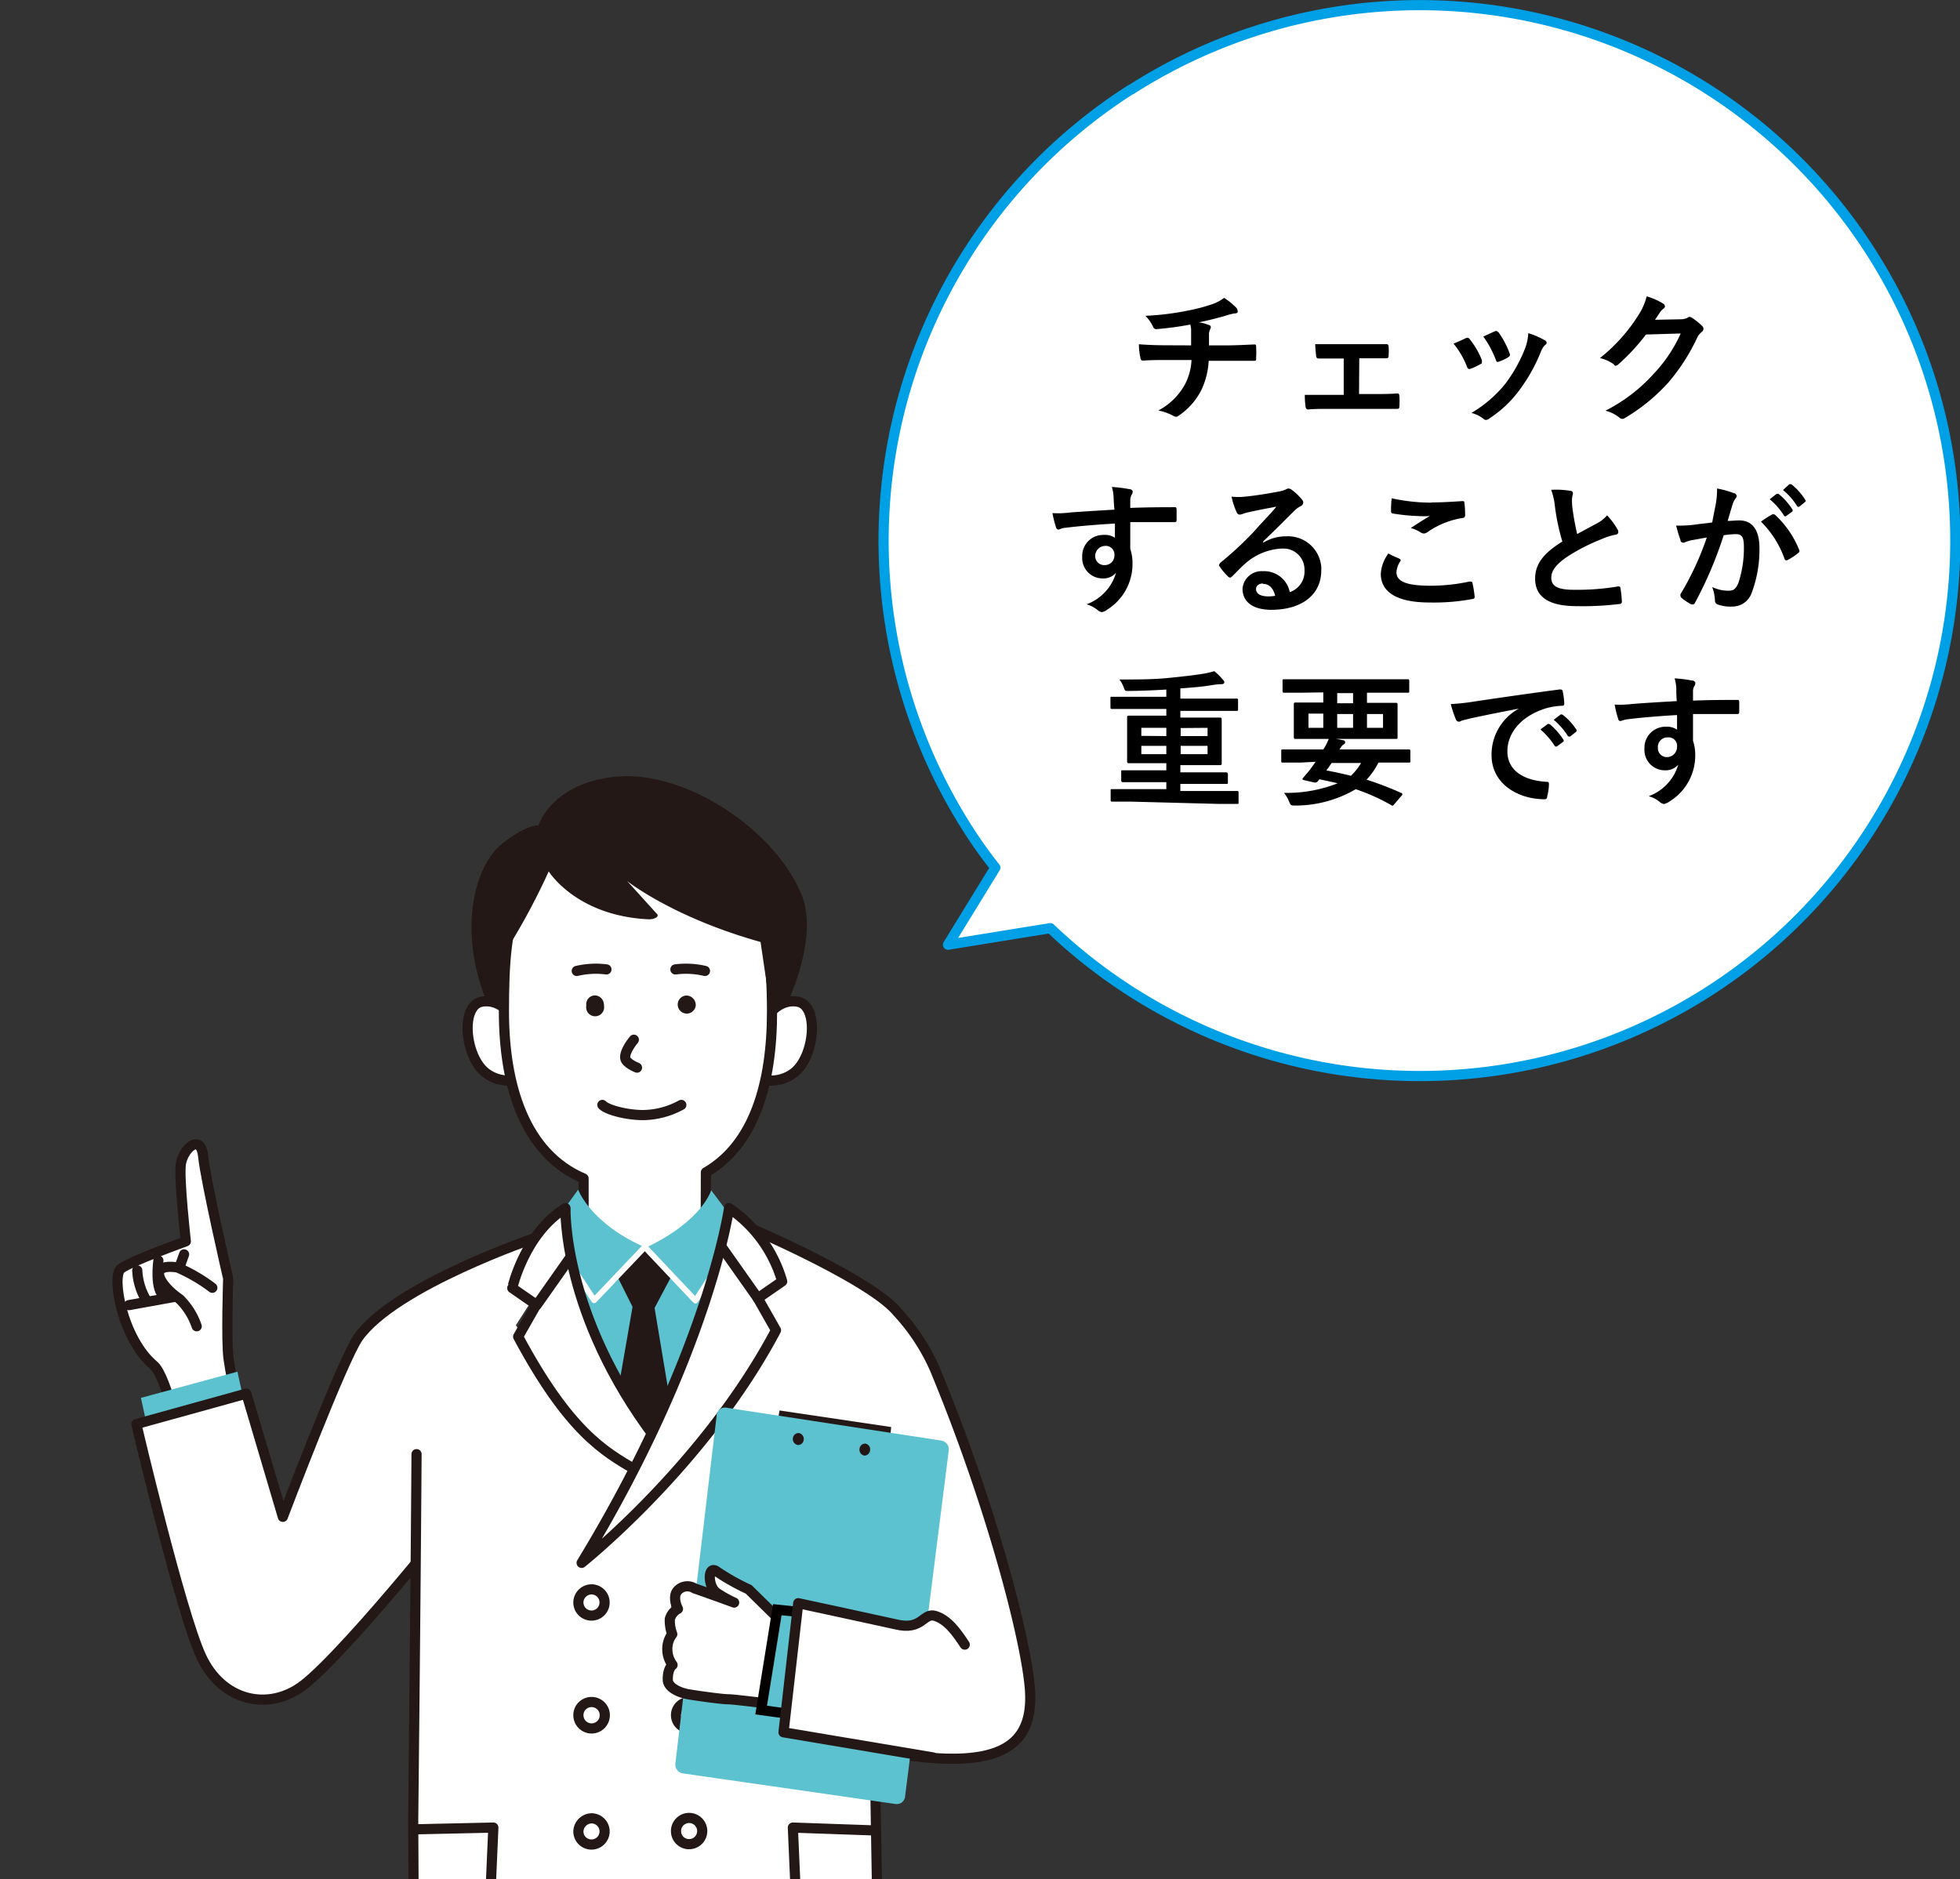
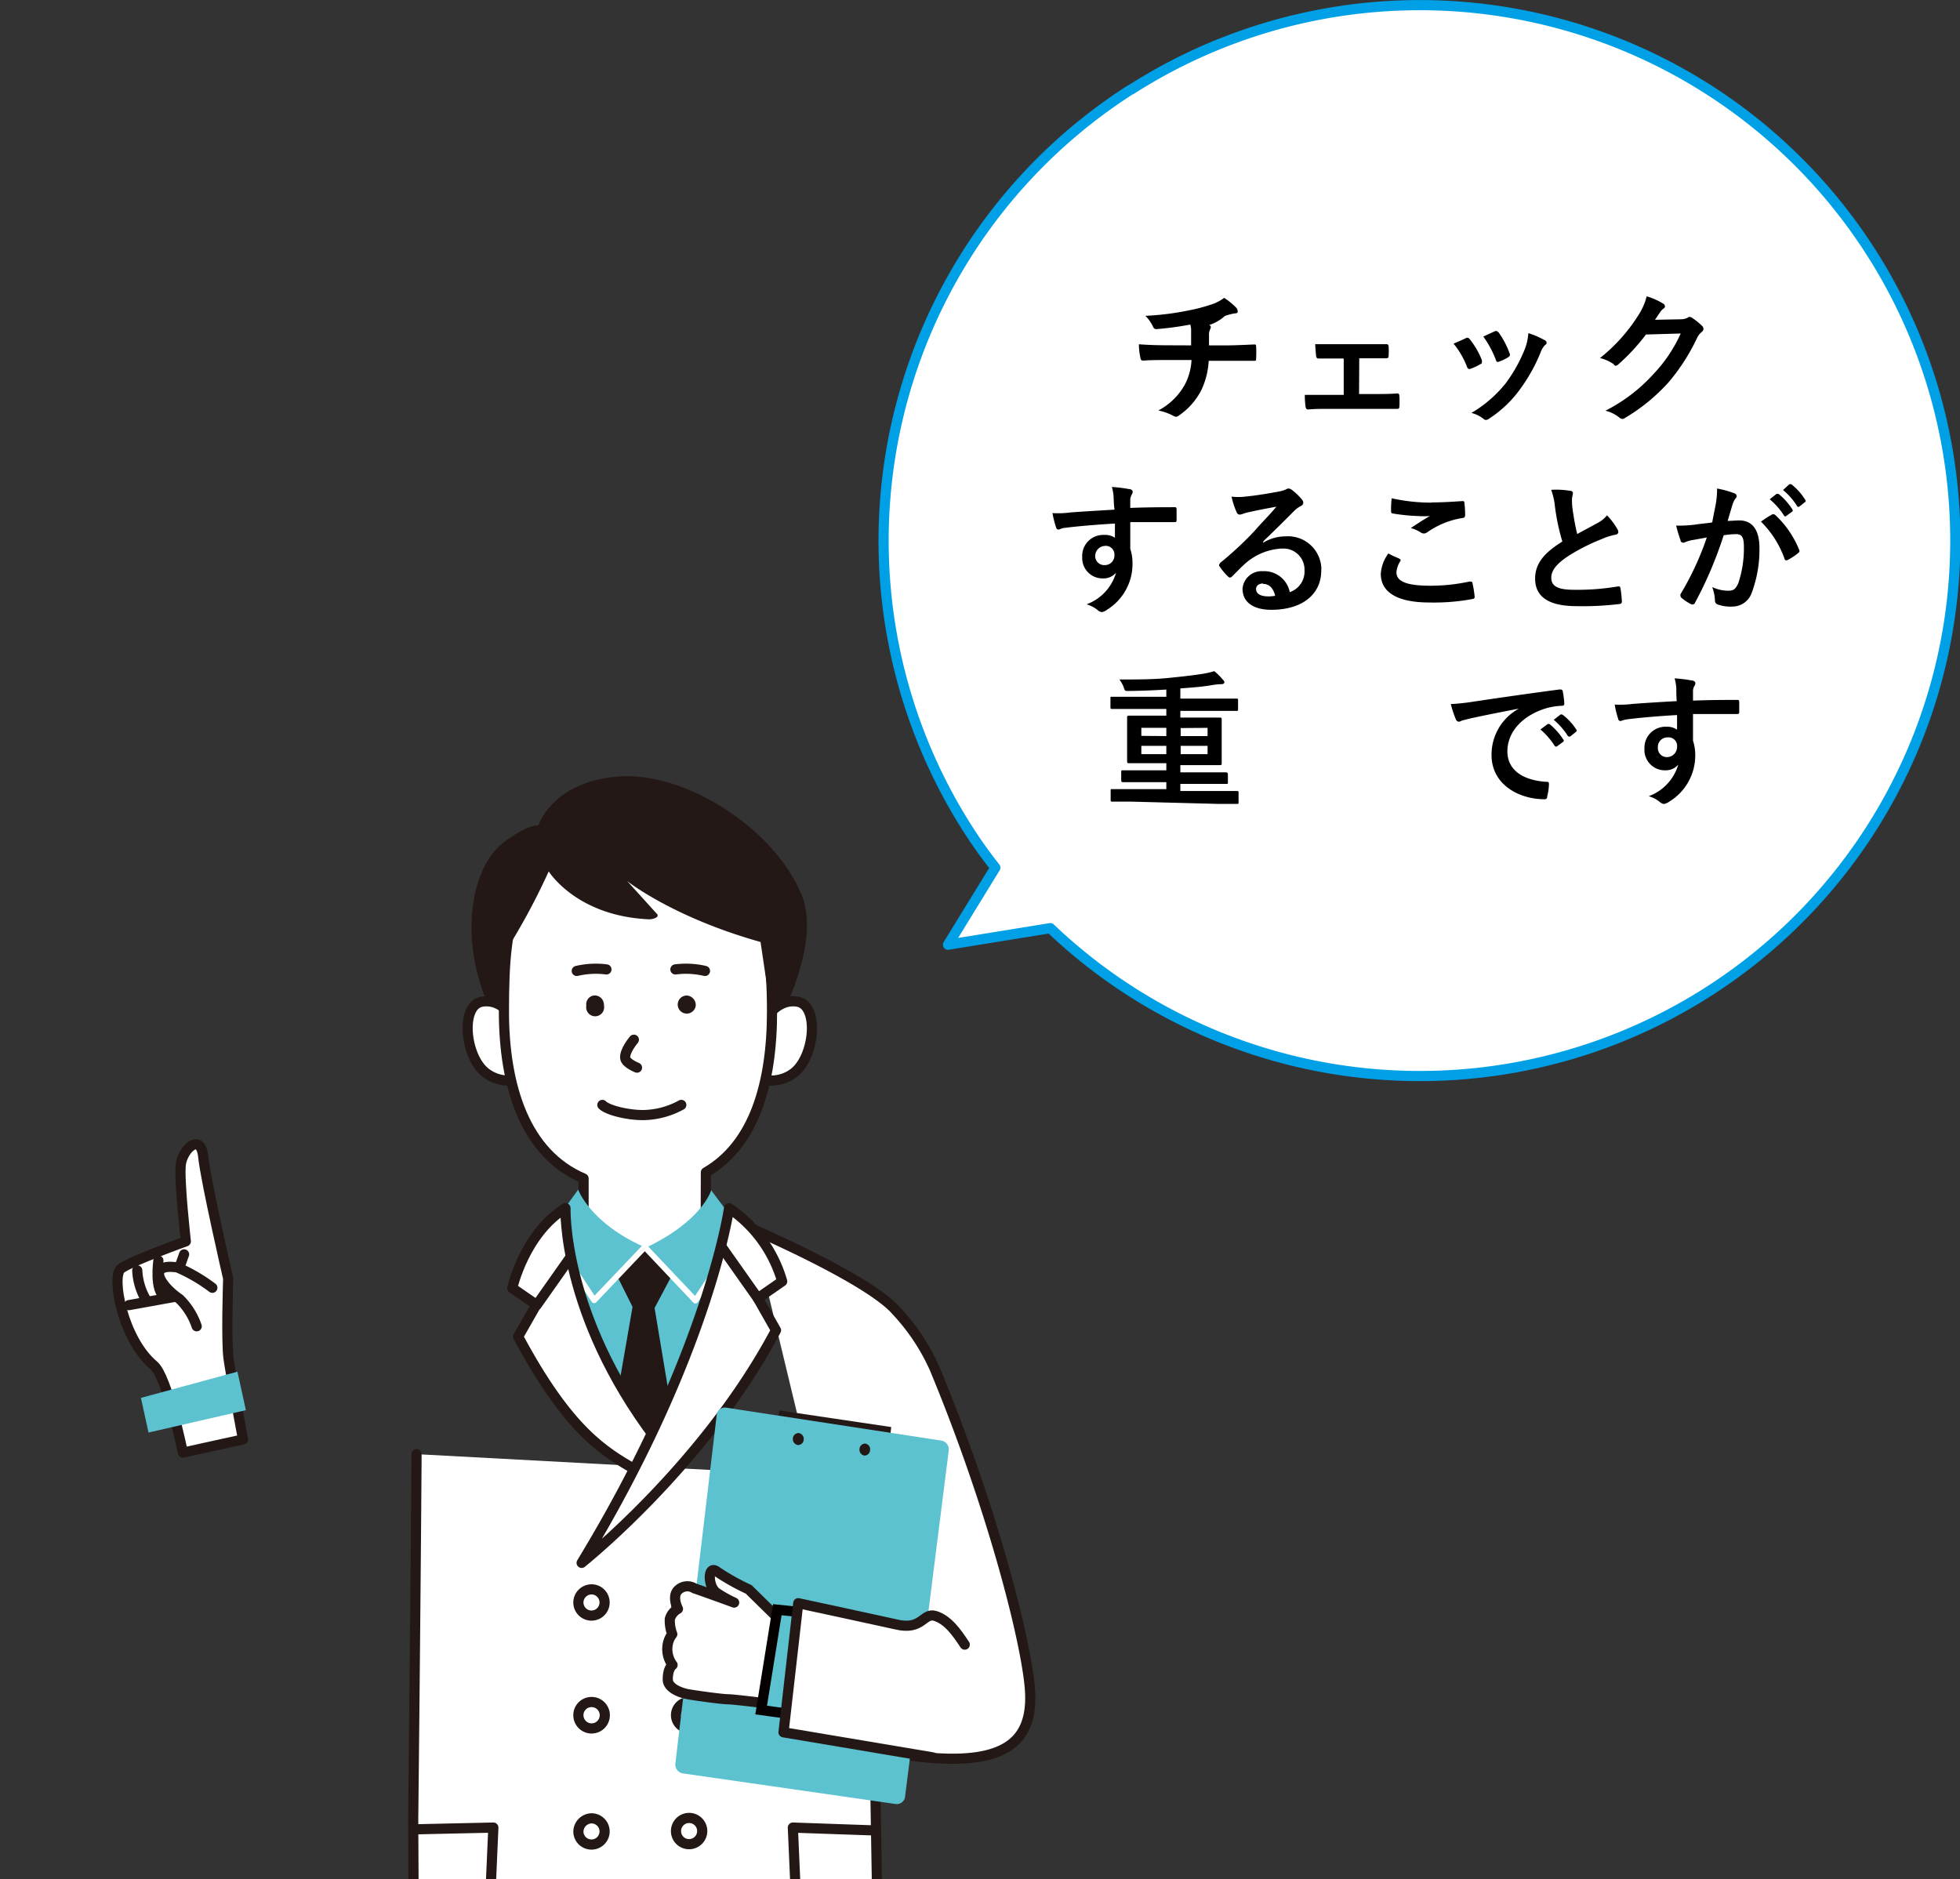
<svg xmlns="http://www.w3.org/2000/svg" id="レイヤー_1" data-name="レイヤー 1" viewBox="0 0 192.92 185">
  <rect x="0" y="0" width="192.92" height="185" fill="#333333" stroke="none" />
  <defs>
    <style>.cls-1,.cls-10,.cls-8{fill:none;}.cls-2{clip-path:url(#clip-path);}.cls-12,.cls-3,.cls-5,.cls-6{fill:#fff;}.cls-3,.cls-5,.cls-8{stroke:#231815;}.cls-10,.cls-3,.cls-5,.cls-8{stroke-linecap:round;}.cls-10,.cls-12,.cls-3,.cls-5,.cls-8{stroke-linejoin:round;}.cls-3,.cls-7{fill-rule:evenodd;}.cls-11,.cls-4{fill:#5dc2d0;}.cls-7,.cls-9{fill:#231815;}.cls-10{stroke:#fff;stroke-width:0.57px;}.cls-11{stroke:#040000;stroke-miterlimit:10;}.cls-12{stroke:#00a0e7;}</style>
    <clipPath id="clip-path">
      <rect class="cls-1" x="0.51" y="68.44" width="113.14" height="116.56" />
    </clipPath>
  </defs>
  <g id="レイヤー_2" data-name="レイヤー 2">
    <g id="レイヤー_1-2" data-name="レイヤー 1-2">
      <g class="cls-2">
        <path class="cls-3" d="M22.46,125.86s-2.21-9.58-2.46-12-2-.73-2.2.74.49,7.6.49,7.6-5.4,1.94-6.38,2.68.13,6.92,3.21,9.52C16.47,135.51,18,143,18,143l5.92-1.3s-1.17-6.21-1.42-7.92S22.46,125.86,22.46,125.86Z" />
        <path class="cls-3" d="M18.12,123.48l-.64,1.79.85,1.29s-.58,1-.94,1.07-4.71.85-4.71.85" />
        <path class="cls-3" d="M15.59,124.09s-.42,3,.64,3.54" />
        <path class="cls-3" d="M13.51,125.06a6.27,6.27,0,0,0,.86,2.89" />
        <path class="cls-3" d="M20.9,126.77a16.47,16.47,0,0,0-3.43-2c-3-.45-1.82,1.72.21,3.11a6.84,6.84,0,0,1,1.68,2.68" />
        <polygon class="cls-4" points="14.62 141.02 24.2 138.82 23.37 135.03 13.87 137.61 14.62 141.02" />
-         <path class="cls-3" d="M52.75,121.83s-13.88,4.71-17.49,9.83c-1.55,2.19-7.42,17.66-7.42,17.66l-3.59-12.13-10.83,3s4.33,18.44,6.38,22.87,6.65,5.45,10.07,2.83c4.38-3.36,17.85-20.09,17.26-20.09" />
        <path class="cls-5" d="M74.09,121s11.45,4.92,14.14,8.05A20.45,20.45,0,0,1,92,134.73c5.57,13.42,8.89,26.33,9.35,31.27.59,6.32-3.35,8.48-14.91,6.32" />
-         <path class="cls-6" d="M41.86,151.18h0c-.11,13.52-.26,28-.26,28L41,238.73q10.27.92,20.61.82c9.11,0,18.54-.39,25.65-.82l-1.78-69.35s.94-37.63-.2-38.9c-1.89-2-8.12-4.82-11.47-6.25a8.28,8.28,0,0,1,.87,2.55L72.78,128l.35,1.49,1,1.54-.45.74c-3.95,6.42-6.93,8.62-9.55,10.08.51.87,1,1.75,1.59,2.66q1.78,2.92,4,6.11a74.63,74.63,0,0,1-7.54-6.32,66.53,66.53,0,0,1-11.4-13.85l1.78-2.77-2.37-1.47a2,2,0,0,1,.06-.32h0a8.94,8.94,0,0,1,.59-1.79,47.59,47.59,0,0,0-9.18,4.83c-1.37,1-1,8-1.18,13.14l1.46,9.14" />
        <path class="cls-7" d="M75.5,102.75s5.65-9.2,3.39-14.69C76.26,81.65,67.5,75.87,60.77,76.45,54.3,77,53,81.25,53,81.25s-1-.18-3.52,1.75c-3.42,2.69-4.87,11.24.39,19.34Z" />
        <path class="cls-3" d="M50.81,100.61s-1.26-2.38-3.39-2-1.67,5.41.39,7a3.69,3.69,0,0,0,3.86.39Z" />
        <path class="cls-3" d="M75.15,100.61s1.24-2.38,3.37-2,1.68,5.41-.37,7a3.69,3.69,0,0,1-3.86.39Z" />
        <path class="cls-5" d="M69.48,115.41c4.71-2.72,6.51-8.68,6.51-15.85,0-9.3-1.75-17-13.19-17-12.44,0-13.2,7.69-13.2,17,0,7.36,2.08,14,7.84,16.45v5.36l-4.23,3.3s1.26,6.59,10.15,7.33,9-7,9-7l-2.9-3.22Z" />
        <path class="cls-7" d="M59.45,99a.88.88,0,0,1-1.74.32.86.86,0,0,1,0-.32.88.88,0,0,1,.71-1,.9.9,0,0,1,1,.72A.81.81,0,0,1,59.45,99Z" />
        <path class="cls-7" d="M68.48,99a.89.89,0,1,1-.87-1,.94.94,0,0,1,.87,1Z" />
        <path class="cls-5" d="M56.77,95.58a8.21,8.21,0,0,1,2.92-.15" />
        <path class="cls-5" d="M69.39,95.58a8.14,8.14,0,0,0-2.91-.15" />
        <path class="cls-5" d="M41,143.15c-.1,15.08-.33,36-.33,36l.3,59.57a205.38,205.38,0,0,0,20.6.82c9.11,0,18.55-.38,25.65-.82l-1.58-93.17" />
        <path class="cls-5" d="M66.54,157.86a1.29,1.29,0,1,0,1.29-1.4,1.32,1.32,0,0,0-1.29,1.37Z" />
        <path class="cls-5" d="M56.93,157.79a1.29,1.29,0,1,0,1.29-1.33,1.3,1.3,0,0,0-1.29,1.33Z" />
        <path class="cls-5" d="M66.54,168.9a1.29,1.29,0,0,0,1.35,1.23,1.29,1.29,0,1,0-1.35-1.24Z" />
        <path class="cls-5" d="M56.93,168.84a1.3,1.3,0,1,0,1.29-1.29h0A1.29,1.29,0,0,0,56.93,168.84Z" />
        <path class="cls-5" d="M66.54,180.32a1.28,1.28,0,0,0,1.35,1.22,1.29,1.29,0,1,0-1.35-1.23Z" />
        <path class="cls-5" d="M56.93,180.32A1.29,1.29,0,1,0,58.22,179a1.33,1.33,0,0,0-1.29,1.35Z" />
        <polyline class="cls-8" points="86.07 180.19 78.04 179.91 78.64 193.58 86.36 194.61" />
        <polyline class="cls-8" points="40.88 180.08 48.56 179.91 47.96 193.58 40.77 194.67" />
        <polygon class="cls-4" points="54.28 122.96 73.33 122.96 67.17 142.36 60.1 142.36 54.28 122.96" />
        <polygon class="cls-9" points="59.41 122.95 67.51 122.95 64.43 128.76 66.6 141.78 59.98 141.78 62.26 128.65 59.41 122.95" />
        <path class="cls-4" d="M54,121.11l2.91-4s1.15,3.27,6.51,5.65L58.48,128Z" />
        <path class="cls-4" d="M73,121.17l-3-4s-.83,3-6.45,5.66L68.45,128Z" />
        <polyline class="cls-10" points="63.37 122.86 58.48 128 53.95 121.11" />
        <polyline class="cls-10" points="63.56 122.86 68.45 128.03 72.98 121.17" />
        <path class="cls-5" d="M55.66,118.93s-.36,10.44,8.83,22.62l-1.94,3.14C59.49,142.9,56,140.92,51,131.58l1.79-3.14-2.37-1.64S51.62,121.42,55.66,118.93Z" />
        <line class="cls-8" x1="52.83" y1="128.47" x2="56.12" y2="123.8" />
        <path class="cls-7" d="M76,100.45s3.44-12.85-.51-15.74-17.67-4-21.62-1.88S48.35,89.21,48,91.65s1.55,8.54,1.55,8.54l.8-7.48a65.48,65.48,0,0,0,3.66-6.93s2.7,4.4,9.88,4.72c.41,0,1.15-.23.71-.6l-2.87-3.17s4.46,3.57,13.13,6Z" />
        <path class="cls-5" d="M71.76,118.93s-2,14.34-14.51,34.92c0,0,12.11-9.62,19.13-22.9l-1.79-3.15,2.4-1.66A13.09,13.09,0,0,0,71.76,118.93Z" />
        <line class="cls-8" x1="74.59" y1="127.8" x2="71.02" y2="122.74" />
        <polygon class="cls-9" points="76.43 140.51 76.73 138.85 87.72 140.48 87.52 142.41 76.43 140.51" />
        <path class="cls-4" d="M88.16,177.59a.83.83,0,0,0,.93-.72.09.09,0,0,0,0-.05l4.29-34a.88.88,0,0,0-.69-1l-21.22-3.25a.82.82,0,0,0-.93.7s0,0,0,.06l-4.06,34.24a.89.89,0,0,0,.69,1Z" />
        <path class="cls-9" d="M79.11,141.72a.56.56,0,0,1-.58.53h0a.59.59,0,0,1-.49-.64.57.57,0,0,1,.58-.54h0A.59.59,0,0,1,79.11,141.72Z" />
        <path class="cls-9" d="M85.64,142.75a.56.56,0,0,1-.56.54h0a.58.58,0,0,1-.48-.64.56.56,0,0,1,.58-.54h0A.57.57,0,0,1,85.64,142.75Z" />
        <path class="cls-5" d="M77.53,160.23l-3.84-3.77a22.22,22.22,0,0,1-3.12-1.75c-.94-.74-.94,1.52,0,2.11a12.13,12.13,0,0,0,1.69.94s-3.57-1.3-3.89-1.39a1.3,1.3,0,0,0-1.58.12c-.73.63-.06,1.89-.06,1.89a1.63,1.63,0,0,0-.8,1,3.76,3.76,0,0,0,.24,1.49,2.3,2.3,0,0,0-.46,1.09,2.6,2.6,0,0,0,.49,1.94s-.49.31-.47,1.45c0,.73,1,1.22,1.88,1.41.35.08,3.37.52,4.09.52s8.61,1,9.09,1.1S82.05,165,82.05,165Z" />
        <polygon class="cls-11" points="79.31 168.94 79.26 158.75 76.51 158.46 74.92 168.34 79.31 168.94" />
        <path class="cls-5" d="M91.81,173l-14.69-2.47,1.45-12.71s8.77,1.89,9.59,2.08c2.64.66,2.7-1.21,3.91-.82s2.05,1.54,2.89,2.82" />
        <path class="cls-3" d="M62.39,102.35s-.94,1.1-.85,1.81c.06.51,1.16.94,1.16.94" />
        <path class="cls-3" d="M67.06,108.77a8,8,0,0,1-3.77,1c-1.56,0-3.51-.49-4-1" />
      </g>
      <path class="cls-12" d="M111.28,8.83a52.71,52.71,0,0,0-16,72.81q1.28,2,2.69,3.77L93.31,93l10.07-1.63a52.71,52.71,0,1,0,7.94-82.54Z" />
-       <path d="M117.24,34V32.6a2.11,2.11,0,0,0-.08-.65,31.16,31.16,0,0,1-3.34.45c-.22,0-.3-.15-.36-.31a3.91,3.91,0,0,0-.72-1,27.08,27.08,0,0,0,4.2-.52,17,17,0,0,0,2.33-.61,4.07,4.07,0,0,0,1.22-.64,7,7,0,0,1,1.16.94.62.62,0,0,1,.18.4c0,.16-.14.19-.37.2a7.11,7.11,0,0,0-.89.24c-.86.24-1.72.46-2.56.63A4.21,4.21,0,0,1,119,32a.21.21,0,0,1,.18.2.73.73,0,0,1-.08.25,1.12,1.12,0,0,0-.1.48V34h1.76c.89,0,2.09-.07,2.73-.09.14,0,.14.06.15.22a10.65,10.65,0,0,1,0,1.13c0,.2,0,.26-.18.26-.94,0-1.71,0-2.74,0h-1.75a7.7,7.7,0,0,1-.7,2.83A6.68,6.68,0,0,1,116,40.93a.47.47,0,0,1-.24.1.67.67,0,0,1-.25-.08,5.09,5.09,0,0,0-1.5-.54,6.37,6.37,0,0,0,2.65-2.62,5.82,5.82,0,0,0,.62-2.35h-2.52c-.51,0-1.55,0-2.25.06-.18,0-.23-.1-.27-.32a6.29,6.29,0,0,1-.14-1.29c1,.08,2.05.1,2.75.1Z" />
+       <path d="M117.24,34V32.6a2.11,2.11,0,0,0-.08-.65,31.16,31.16,0,0,1-3.34.45c-.22,0-.3-.15-.36-.31a3.91,3.91,0,0,0-.72-1,27.08,27.08,0,0,0,4.2-.52,17,17,0,0,0,2.33-.61,4.07,4.07,0,0,0,1.22-.64,7,7,0,0,1,1.16.94.62.62,0,0,1,.18.4c0,.16-.14.19-.37.2a7.11,7.11,0,0,0-.89.24A4.21,4.21,0,0,1,119,32a.21.21,0,0,1,.18.2.73.73,0,0,1-.08.25,1.12,1.12,0,0,0-.1.48V34h1.76c.89,0,2.09-.07,2.73-.09.14,0,.14.06.15.22a10.65,10.65,0,0,1,0,1.13c0,.2,0,.26-.18.26-.94,0-1.71,0-2.74,0h-1.75a7.7,7.7,0,0,1-.7,2.83A6.68,6.68,0,0,1,116,40.93a.47.47,0,0,1-.24.1.67.67,0,0,1-.25-.08,5.09,5.09,0,0,0-1.5-.54,6.37,6.37,0,0,0,2.65-2.62,5.82,5.82,0,0,0,.62-2.35h-2.52c-.51,0-1.55,0-2.25.06-.18,0-.23-.1-.27-.32a6.29,6.29,0,0,1-.14-1.29c1,.08,2.05.1,2.75.1Z" />
      <path d="M133.77,38.79h1.51c.71,0,1.5,0,2.27-.06.13,0,.18.09.19.27a7.53,7.53,0,0,1,0,1c0,.18-.06.26-.23.25h-6.66c-.85,0-1.48,0-2.08.06-.17,0-.24-.09-.27-.3a8.72,8.72,0,0,1-.07-1.14c.82,0,1.51,0,2.42,0h1.41V35.29h-2.5c-.12,0-.2-.07-.22-.28s-.06-.62-.09-1.13c.61,0,1.36,0,2,0h5c.17,0,.22.07.23.24a6.46,6.46,0,0,1,0,.88c0,.22-.07.28-.28.27h-2.61Z" />
      <path d="M144.28,33.29a.27.27,0,0,1,.36.07v0a8,8,0,0,1,1.22,2.09,1.42,1.42,0,0,1,0,.22c0,.08,0,.12-.17.19a5.37,5.37,0,0,1-.94.44c-.2.07-.28,0-.36-.2a8.08,8.08,0,0,0-1.32-2.27C143.64,33.58,144,33.43,144.28,33.29Zm7.76.18c.11.09.19.16.19.25s0,.15-.16.25a2,2,0,0,0-.43.72,16.7,16.7,0,0,1-2.13,3.77,11.29,11.29,0,0,1-2.91,2.73.59.59,0,0,1-.34.15.31.31,0,0,1-.22-.09,3.13,3.13,0,0,0-1.21-.6,12.24,12.24,0,0,0,3.39-2.94,14.76,14.76,0,0,0,1.89-3.41,5.09,5.09,0,0,0,.32-1.5A7.31,7.31,0,0,1,152,33.47Zm-4.9-.86c.15-.07.25,0,.37.12a8.44,8.44,0,0,1,1.08,2.06c.08.21,0,.28-.14.38a4.73,4.73,0,0,1-.94.44c-.16.06-.22,0-.29-.22A9.73,9.73,0,0,0,146,33.13C146.58,32.87,146.9,32.71,147.14,32.61Z" />
      <path d="M165.43,31.43a1.46,1.46,0,0,0,.71-.17.22.22,0,0,1,.19-.06.43.43,0,0,1,.22.09,6.33,6.33,0,0,1,.95.76.44.44,0,0,1,.17.32.39.39,0,0,1-.16.3,1.61,1.61,0,0,0-.47.6,19.61,19.61,0,0,1-2.82,4.38,18.37,18.37,0,0,1-4.3,3.51.4.4,0,0,1-.23.08.54.54,0,0,1-.33-.16,3.56,3.56,0,0,0-1.34-.65,16.27,16.27,0,0,0,4.72-3.6,14.3,14.3,0,0,0,2.69-4l-3.42.1a19.79,19.79,0,0,1-2.71,2.93.48.48,0,0,1-.3.15.29.29,0,0,1-.16-.15,3.8,3.8,0,0,0-1.36-.61,16.79,16.79,0,0,0,3.77-4.2,6.1,6.1,0,0,0,.83-1.88,6.85,6.85,0,0,1,1.66.74.35.35,0,0,1,.14.25.28.28,0,0,1-.16.23,1.44,1.44,0,0,0-.35.39l-.47.7Z" />
      <path d="M109.61,48.94a4.11,4.11,0,0,0-.17-1,12.82,12.82,0,0,1,1.65.2c.25,0,.4.14.4.26a.63.63,0,0,1-.12.33,1.48,1.48,0,0,0-.12.41V50c1.53-.06,3-.07,4.34-.07.17,0,.2,0,.22.21v1.07c0,.17-.08.2-.25.19-1.47,0-2.83,0-4.31,0v2.63a4.41,4.41,0,0,1,.22,1.4A5.29,5.29,0,0,1,109,60a1.27,1.27,0,0,1-.55.26.77.77,0,0,1-.42-.21,3.09,3.09,0,0,0-1.08-.56,4.71,4.71,0,0,0,2.9-3.11,1.63,1.63,0,0,1-1.33.56,2,2,0,0,1-2-1.94c0-.08,0-.15,0-.22a2.06,2.06,0,0,1,2-2.12.33.33,0,0,1,.14,0,1.72,1.72,0,0,1,1.08.28V51.54c-1.77.1-3.77.27-4.88.42-.32,0-.55.17-.67.17s-.2-.06-.24-.2a11.35,11.35,0,0,1-.36-1.42,9.08,9.08,0,0,0,1.73-.06c.86-.07,2.68-.18,4.38-.28C109.63,49.66,109.63,49.31,109.61,48.94Zm-1.81,5.75a.89.89,0,0,0,.81.94h.14a.94.94,0,0,0,.94-.94.86.86,0,0,0-.74-.95.67.67,0,0,0-.2,0A1,1,0,0,0,107.8,54.69Z" />
      <path d="M124.31,53.44a4.22,4.22,0,0,1,2.24-.64,3.28,3.28,0,0,1,3.5,3,2,2,0,0,1,0,.35c0,2.37-1.88,3.88-4.92,3.88-1.79,0-2.83-.77-2.83-2.08a1.88,1.88,0,0,1,2-1.72,2.56,2.56,0,0,1,2.65,2.06,2.14,2.14,0,0,0,1.45-2.15,2.07,2.07,0,0,0-2-2.14h-.24a5.87,5.87,0,0,0-3.62,1.5c-.41.37-.81.79-1.23,1.21-.1.09-.17.15-.24.15a.35.35,0,0,1-.21-.12,5.77,5.77,0,0,1-.83-1c-.09-.11,0-.2.06-.32a34.19,34.19,0,0,0,3.36-3.12c.87-1,1.53-1.62,2.18-2.42-.84.15-1.88.35-2.72.54a4,4,0,0,0-.59.17,1.37,1.37,0,0,1-.29.07.33.33,0,0,1-.31-.24,7.4,7.4,0,0,1-.5-1.53,5.83,5.83,0,0,0,1.32,0c.86-.08,2.1-.27,3.21-.48a3.46,3.46,0,0,0,.78-.21.85.85,0,0,1,.26-.11.55.55,0,0,1,.33.11,5.63,5.63,0,0,1,1,.94.54.54,0,0,1,.16.34.39.39,0,0,1-.25.34,2.52,2.52,0,0,0-.62.45c-1,1-2,2-3.05,3Zm0,4c-.41,0-.68.24-.68.53,0,.45.38.74,1.23.74a3.49,3.49,0,0,0,.65-.06c-.18-.77-.6-1.17-1.19-1.17Z" />
      <path d="M137.74,55c.14.07.15.15.08.26a2.29,2.29,0,0,0-.37,1.07c0,.89.94,1.33,3.35,1.33a18.26,18.26,0,0,0,3.83-.41c.2,0,.27,0,.3.13a11,11,0,0,1,.22,1.38c0,.13-.06.18-.23.21a20.55,20.55,0,0,1-4.22.34c-3.16,0-4.79-1-4.79-2.83a3.75,3.75,0,0,1,.75-2C137,54.69,137.38,54.83,137.74,55Zm3.19-5.54c1,0,2.09-.07,3-.13.14,0,.19,0,.21.16a9.66,9.66,0,0,1,.07,1.2c0,.2-.07.28-.24.3a8.24,8.24,0,0,0-3.46,1.39.67.67,0,0,1-.35.14.62.62,0,0,1-.3-.09,3.4,3.4,0,0,0-1-.45c.73-.48,1.35-.88,1.88-1.18a8.93,8.93,0,0,1-1.16,0,18.77,18.77,0,0,1-2.48-.25c-.12,0-.18-.07-.18-.25a9.9,9.9,0,0,1,.06-1.25A18,18,0,0,0,140.93,49.48Z" />
      <path d="M154.57,48.32c.17,0,.25.12.25.23s-.09.4-.09.59a5.73,5.73,0,0,0,.06,1c.11.81.26,1.63.45,2.43l2-1.08a3.15,3.15,0,0,0,.94-.76,7,7,0,0,1,1,1.33.64.64,0,0,1,.11.3c0,.14-.09.25-.29.28a5.9,5.9,0,0,0-1.35.43,19.19,19.19,0,0,0-3.29,1.67c-1.23.81-1.67,1.47-1.67,2.13,0,.83.62,1.19,2.25,1.19a24,24,0,0,0,4.31-.33c.16,0,.22,0,.25.17a11.82,11.82,0,0,1,.14,1.32c0,.15-.08.23-.25.24a29.69,29.69,0,0,1-4.21.21c-2.67,0-4.08-.87-4.08-2.71,0-1.57,1-2.6,2.68-3.65a21.38,21.38,0,0,1-.73-3.45,6.61,6.61,0,0,0-.37-1.64A8.21,8.21,0,0,1,154.57,48.32Z" />
      <path d="M168.87,49.68a8.47,8.47,0,0,0,.14-1.59,10,10,0,0,1,1.7.47.31.31,0,0,1,.23.28.32.32,0,0,1-.1.21,1.73,1.73,0,0,0-.28.54c-.19.58-.33,1.1-.51,1.69.38,0,.8-.05,1.13-.05,1.31,0,2,.94,2,2.73a12.11,12.11,0,0,1-.77,4.42,2,2,0,0,1-1.88,1.33,3.67,3.67,0,0,1-1.47-.21.39.39,0,0,1-.26-.39,4.2,4.2,0,0,0-.27-1.32,3.69,3.69,0,0,0,1.63.36c.46,0,.68-.17.94-.74a10.86,10.86,0,0,0,.55-3.53c0-1-.18-1.3-.8-1.3a9.57,9.57,0,0,0-1.19.11,39.17,39.17,0,0,1-2.82,6.64.24.24,0,0,1-.3.16l-.07,0a4.93,4.93,0,0,1-.94-.62.26.26,0,0,1-.12-.21.25.25,0,0,1,0-.17A28.78,28.78,0,0,0,168,52.91l-1.38.25a3.25,3.25,0,0,0-.77.22.31.31,0,0,1-.43-.11l0-.07a14.46,14.46,0,0,1-.44-1.46,12.17,12.17,0,0,0,1.89-.1c.64-.1,1.12-.12,1.66-.21C168.67,50.65,168.78,50.16,168.87,49.68Zm5.6.94c.1,0,.17,0,.27.08a9.52,9.52,0,0,1,2.35,3.43.21.21,0,0,1-.06.28,5.77,5.77,0,0,1-1.06.71c-.14.07-.28.06-.32-.11a9.72,9.72,0,0,0-2.32-3.66A10.49,10.49,0,0,1,174.47,50.62Zm.39-2c.06,0,.12,0,.2,0a6.26,6.26,0,0,1,1.35,1.51c.06.09.06.15,0,.23l-.59.43a.14.14,0,0,1-.2,0s0,0,0,0a6.78,6.78,0,0,0-1.43-1.64Zm1.25-.94c.08-.05.13,0,.22,0a5.9,5.9,0,0,1,1.35,1.51.15.15,0,0,1,0,.22l0,0-.56.45a.16.16,0,0,1-.21,0l0,0a6.43,6.43,0,0,0-1.41-1.62Z" />
      <path d="M111.21,78.91h-1.76c-.08,0-.13,0-.13-.14v-.94c0-.14,0-.15.13-.15h5.35V77h-4.29a.15.15,0,0,1-.15-.17V76c0-.16,0-.17.15-.17h4.29v-.7h-3.69c-.07,0-.17,0-.17-.16V70.62c0-.08,0-.17.17-.17h3.69v-.66h-5.36c-.08,0-.14,0-.14-.16v-.88c0-.15,0-.16.14-.16h5.36v-.71c-1.28.08-2.52.13-3.77.14-.3,0-.3,0-.42-.35a3,3,0,0,0-.43-.78c1.76,0,3.32,0,4.81-.15s2.48-.26,3.34-.4a8.18,8.18,0,0,0,1.19-.27,6,6,0,0,1,.87.87.27.27,0,0,1,.12.23c0,.12-.12.18-.28.18a6,6,0,0,0-.85.08c-.95.17-2,.25-3.2.34v1h5.53c.09,0,.15,0,.15.16v.89c0,.14,0,.16-.15.16h-5.53v.66h3.9c.08,0,.17,0,.17.17v4.35c0,.09,0,.16-.17.16h-3.9v.71h4.51a.17.17,0,0,1,.17.17v.8c0,.16,0,.17-.17.17h-4.51v.7h5.59c.09,0,.14,0,.14.15V79c0,.12,0,.14-.14.14H120Zm3.59-6.45v-.81h-2.46v.79Zm0,1.78v-.82h-2.46v.82Zm1.41-2.57v.79h2.65v-.81Zm2.65,1.75h-2.65v.82h2.65Z" />
-       <path d="M128,75.07h-1.75c-.09,0-.14,0-.14-.15v-1c0-.12,0-.14.14-.14h4a5.26,5.26,0,0,0,.56-1.11,9,9,0,0,1,1.38.2c.17,0,.21.12.21.19s0,.15-.15.23-.2.17-.41.49h6.84c.08,0,.14,0,.14.14v1c0,.14,0,.15-.14.15h-3a7.23,7.23,0,0,1-1.17,1.68,32,32,0,0,1,3.41,1.31c.07,0,.11.08.11.12s0,.08-.08.16l-.69.8c-.16.17-.16.22-.3.13a19.83,19.83,0,0,0-3.52-1.58,11.76,11.76,0,0,1-5.93,1.61c-.43,0-.46,0-.63-.4a3.33,3.33,0,0,0-.5-.85,13.6,13.6,0,0,0,5.28-.94c-.56-.14-1.15-.26-1.8-.4l-.15.2a.36.36,0,0,1-.39.11l-1-.23c-.12,0-.14-.11-.08-.19l.34-.4a6.78,6.78,0,0,0,.53-.67l.39-.54Zm.17-6.88h-1.78c-.08,0-.15,0-.15-.16v-1c0-.14,0-.16.15-.16h12.16c.08,0,.16,0,.16.16v1c0,.14,0,.16-.16.16h-4v1h2.86c.08,0,.15,0,.15.16v3.23c0,.1,0,.16-.15.16h-9.9c-.07,0-.16,0-.16-.16V69.32c0-.1,0-.16.16-.16h2.74v-1Zm2.08,3.46v-1.4h-1.46v1.4Zm.82,3.46c-.17.25-.34.5-.52.73.82.16,1.63.33,2.42.53a6,6,0,0,0,1-1.26Zm2.11-5.88v-1h-1.56v1Zm0,1.06h-1.56v1.36h1.56Zm2.95,0h-1.58v1.36h1.58Z" />
      <path d="M149.5,69.76c-1.73.33-3.24.63-4.72.95l-.88.22a.91.91,0,0,1-.31.12.36.36,0,0,1-.28-.21,10.56,10.56,0,0,1-.51-1.53,21,21,0,0,0,2.24-.24c1.74-.26,4.85-.72,8.48-1.2.21,0,.28.06.29.16a7.4,7.4,0,0,1,.16,1.23c0,.18-.08.22-.27.22a6.36,6.36,0,0,0-1.73.31c-2.4.82-3.6,2.47-3.6,4.17s1.31,2.82,3.77,3c.23,0,.32,0,.32.21a5.06,5.06,0,0,1-.17,1.22c0,.21-.09.29-.26.29-2.49,0-5.22-1.42-5.22-4.36A5.15,5.15,0,0,1,149.5,69.76Zm2.82,1.53c.08-.06.14,0,.22,0a6.71,6.71,0,0,1,1.34,1.52.15.15,0,0,1,0,.2l0,0-.6.44a.18.18,0,0,1-.24,0,7.2,7.2,0,0,0-1.42-1.64Zm1.27-.94c.08-.06.12,0,.2,0a5.65,5.65,0,0,1,1.35,1.45.16.16,0,0,1,0,.23.05.05,0,0,1,0,0l-.56.45c-.11.08-.18,0-.24,0a6.82,6.82,0,0,0-1.41-1.62Z" />
      <path d="M165,67.78a4.52,4.52,0,0,0-.17-1,13.26,13.26,0,0,1,1.65.2c.24,0,.39.14.39.26a.5.5,0,0,1-.12.33,1.14,1.14,0,0,0-.11.4v1c1.53-.06,3-.07,4.33-.07.17,0,.2,0,.22.21V70.1c0,.16-.07.2-.24.19h-4.31v2.63a4.41,4.41,0,0,1,.22,1.4,5.31,5.31,0,0,1-2.52,4.57,1.52,1.52,0,0,1-.56.26.84.84,0,0,1-.42-.21,2.93,2.93,0,0,0-1.08-.56,4.73,4.73,0,0,0,2.91-3.11,1.63,1.63,0,0,1-1.33.56,2,2,0,0,1-2-1.94,1.62,1.62,0,0,1,0-.22,2.07,2.07,0,0,1,2-2.13H164a1.75,1.75,0,0,1,1.07.29V70.39c-1.78.1-3.77.27-4.89.42a3.14,3.14,0,0,0-.66.17.23.23,0,0,1-.24-.2,9.81,9.81,0,0,1-.35-1.42,9.9,9.9,0,0,0,1.72-.06c.86-.07,2.69-.19,4.39-.28A12,12,0,0,1,165,67.78Zm-1.81,5.75a.88.88,0,0,0,.8,1h.14a1,1,0,0,0,.94-1,.84.84,0,0,0-.74-.94.67.67,0,0,0-.2,0A.94.94,0,0,0,163.18,73.53Z" />
    </g>
  </g>
</svg>